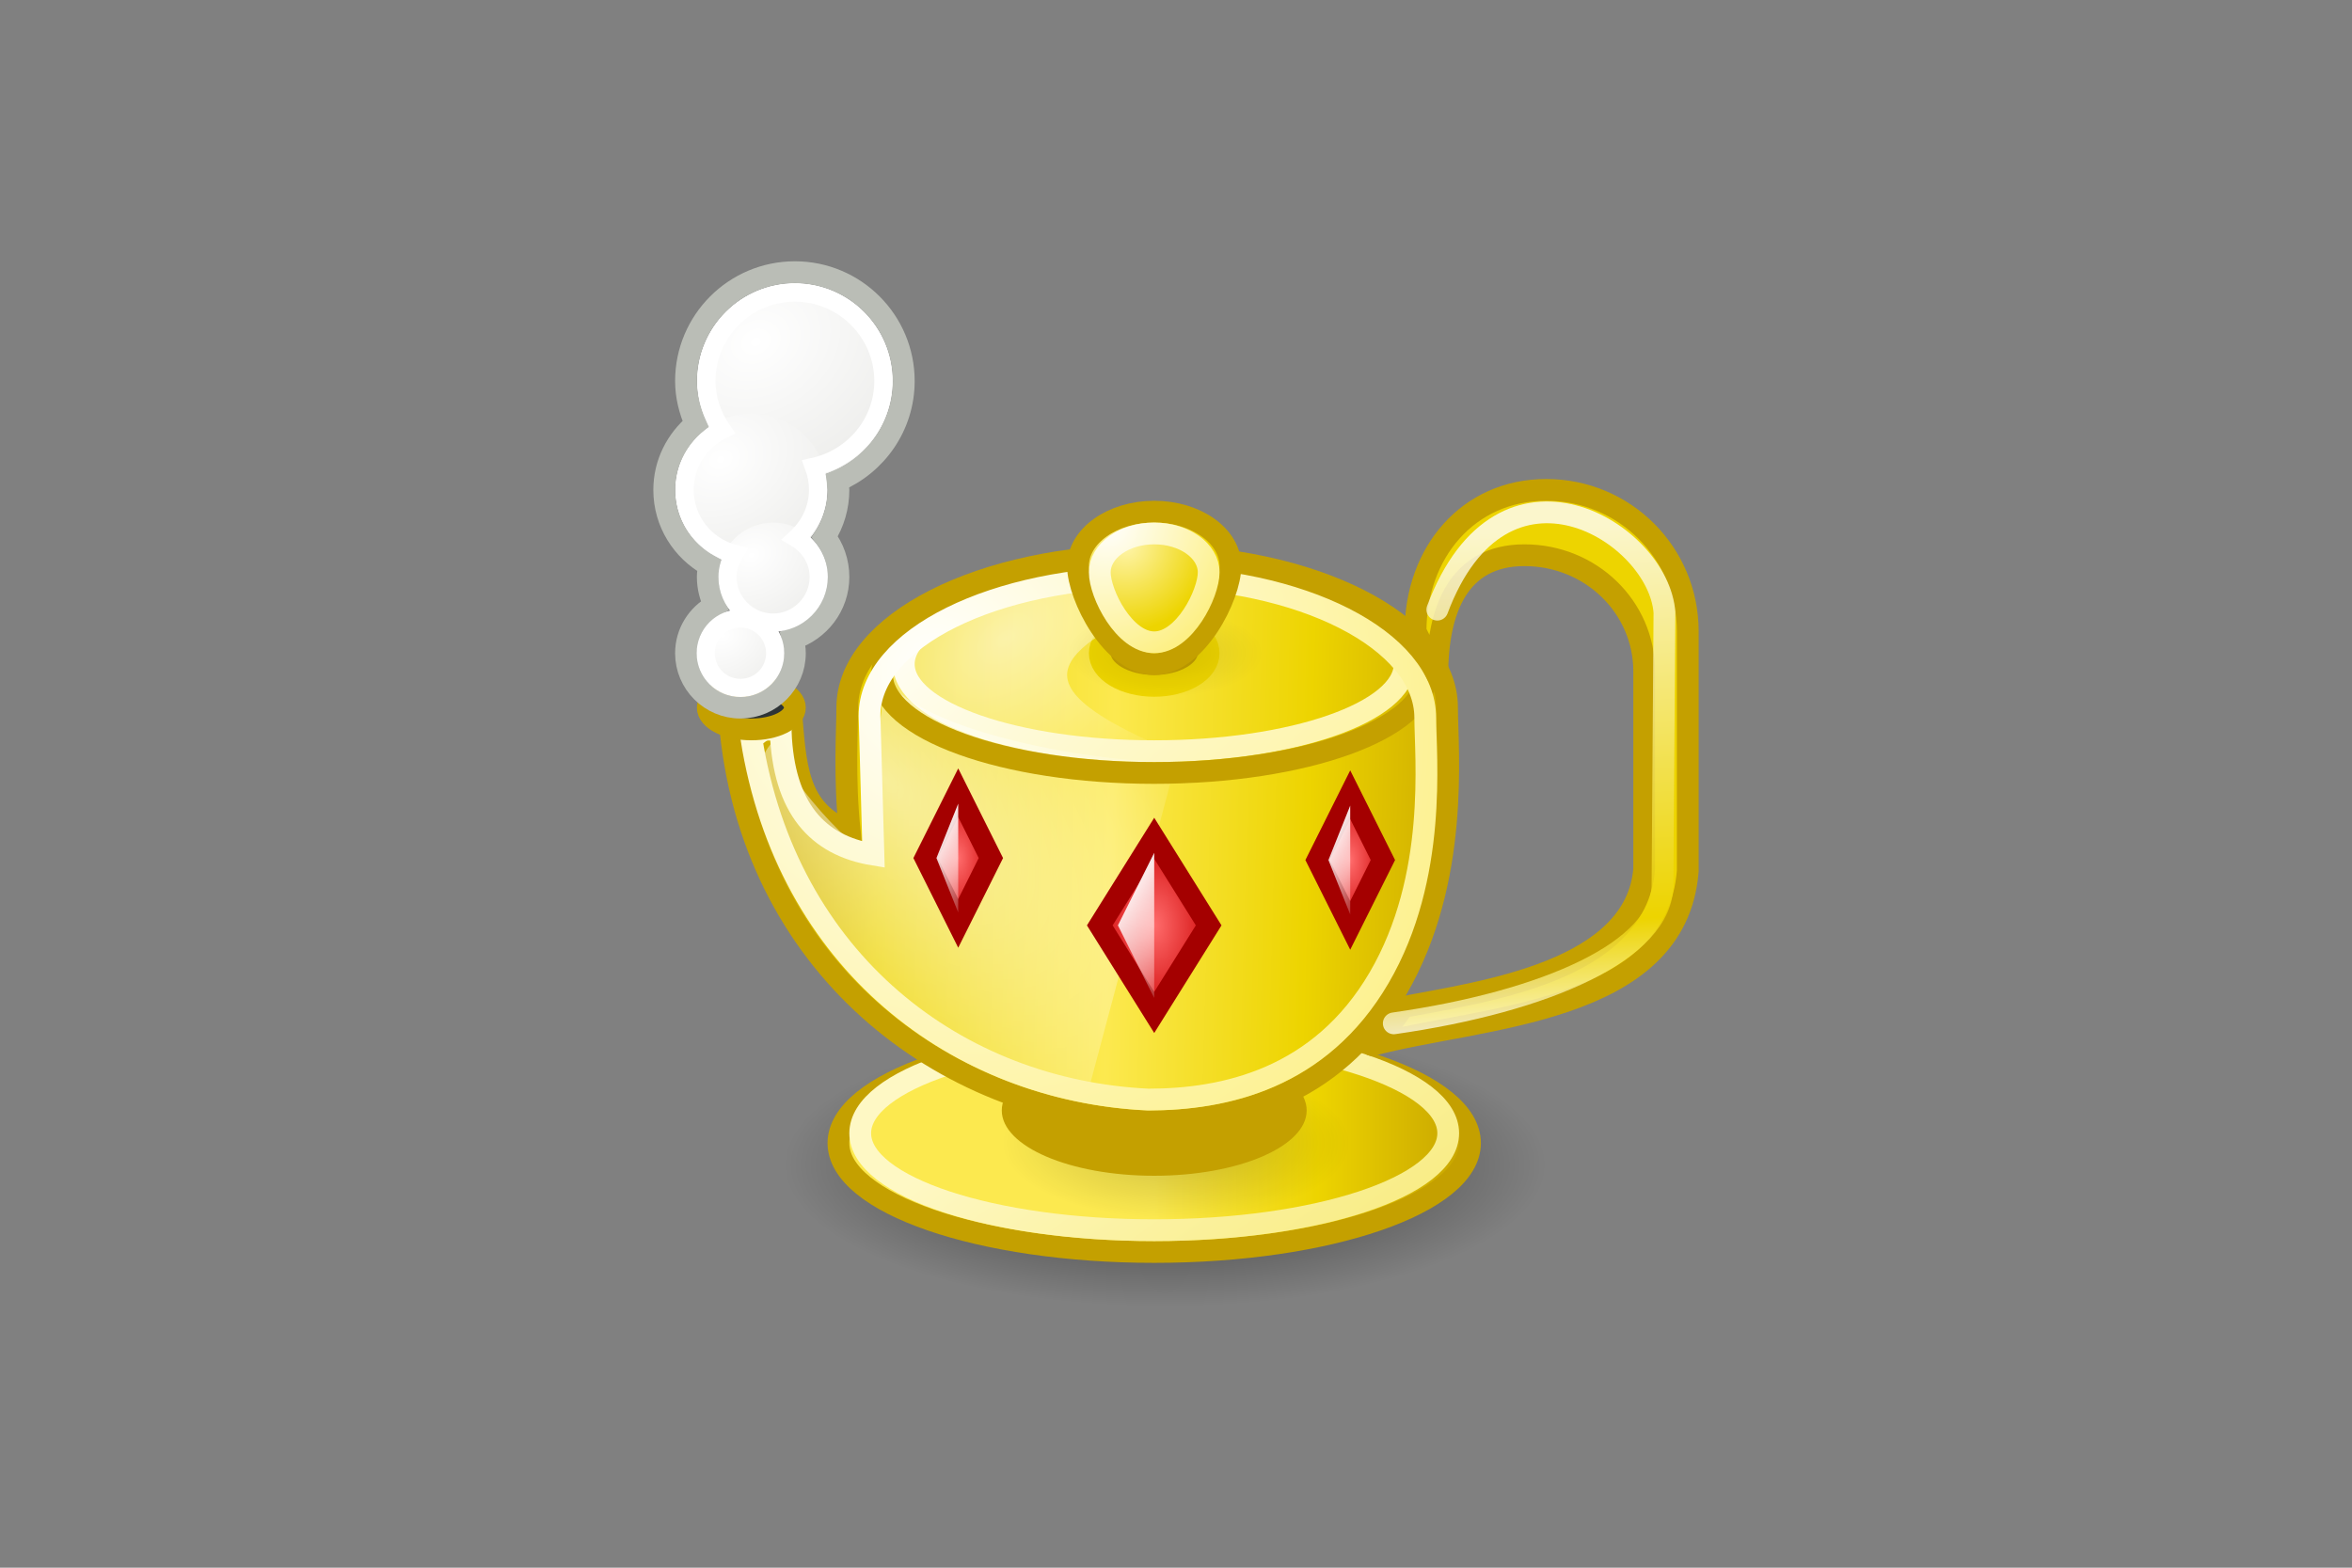
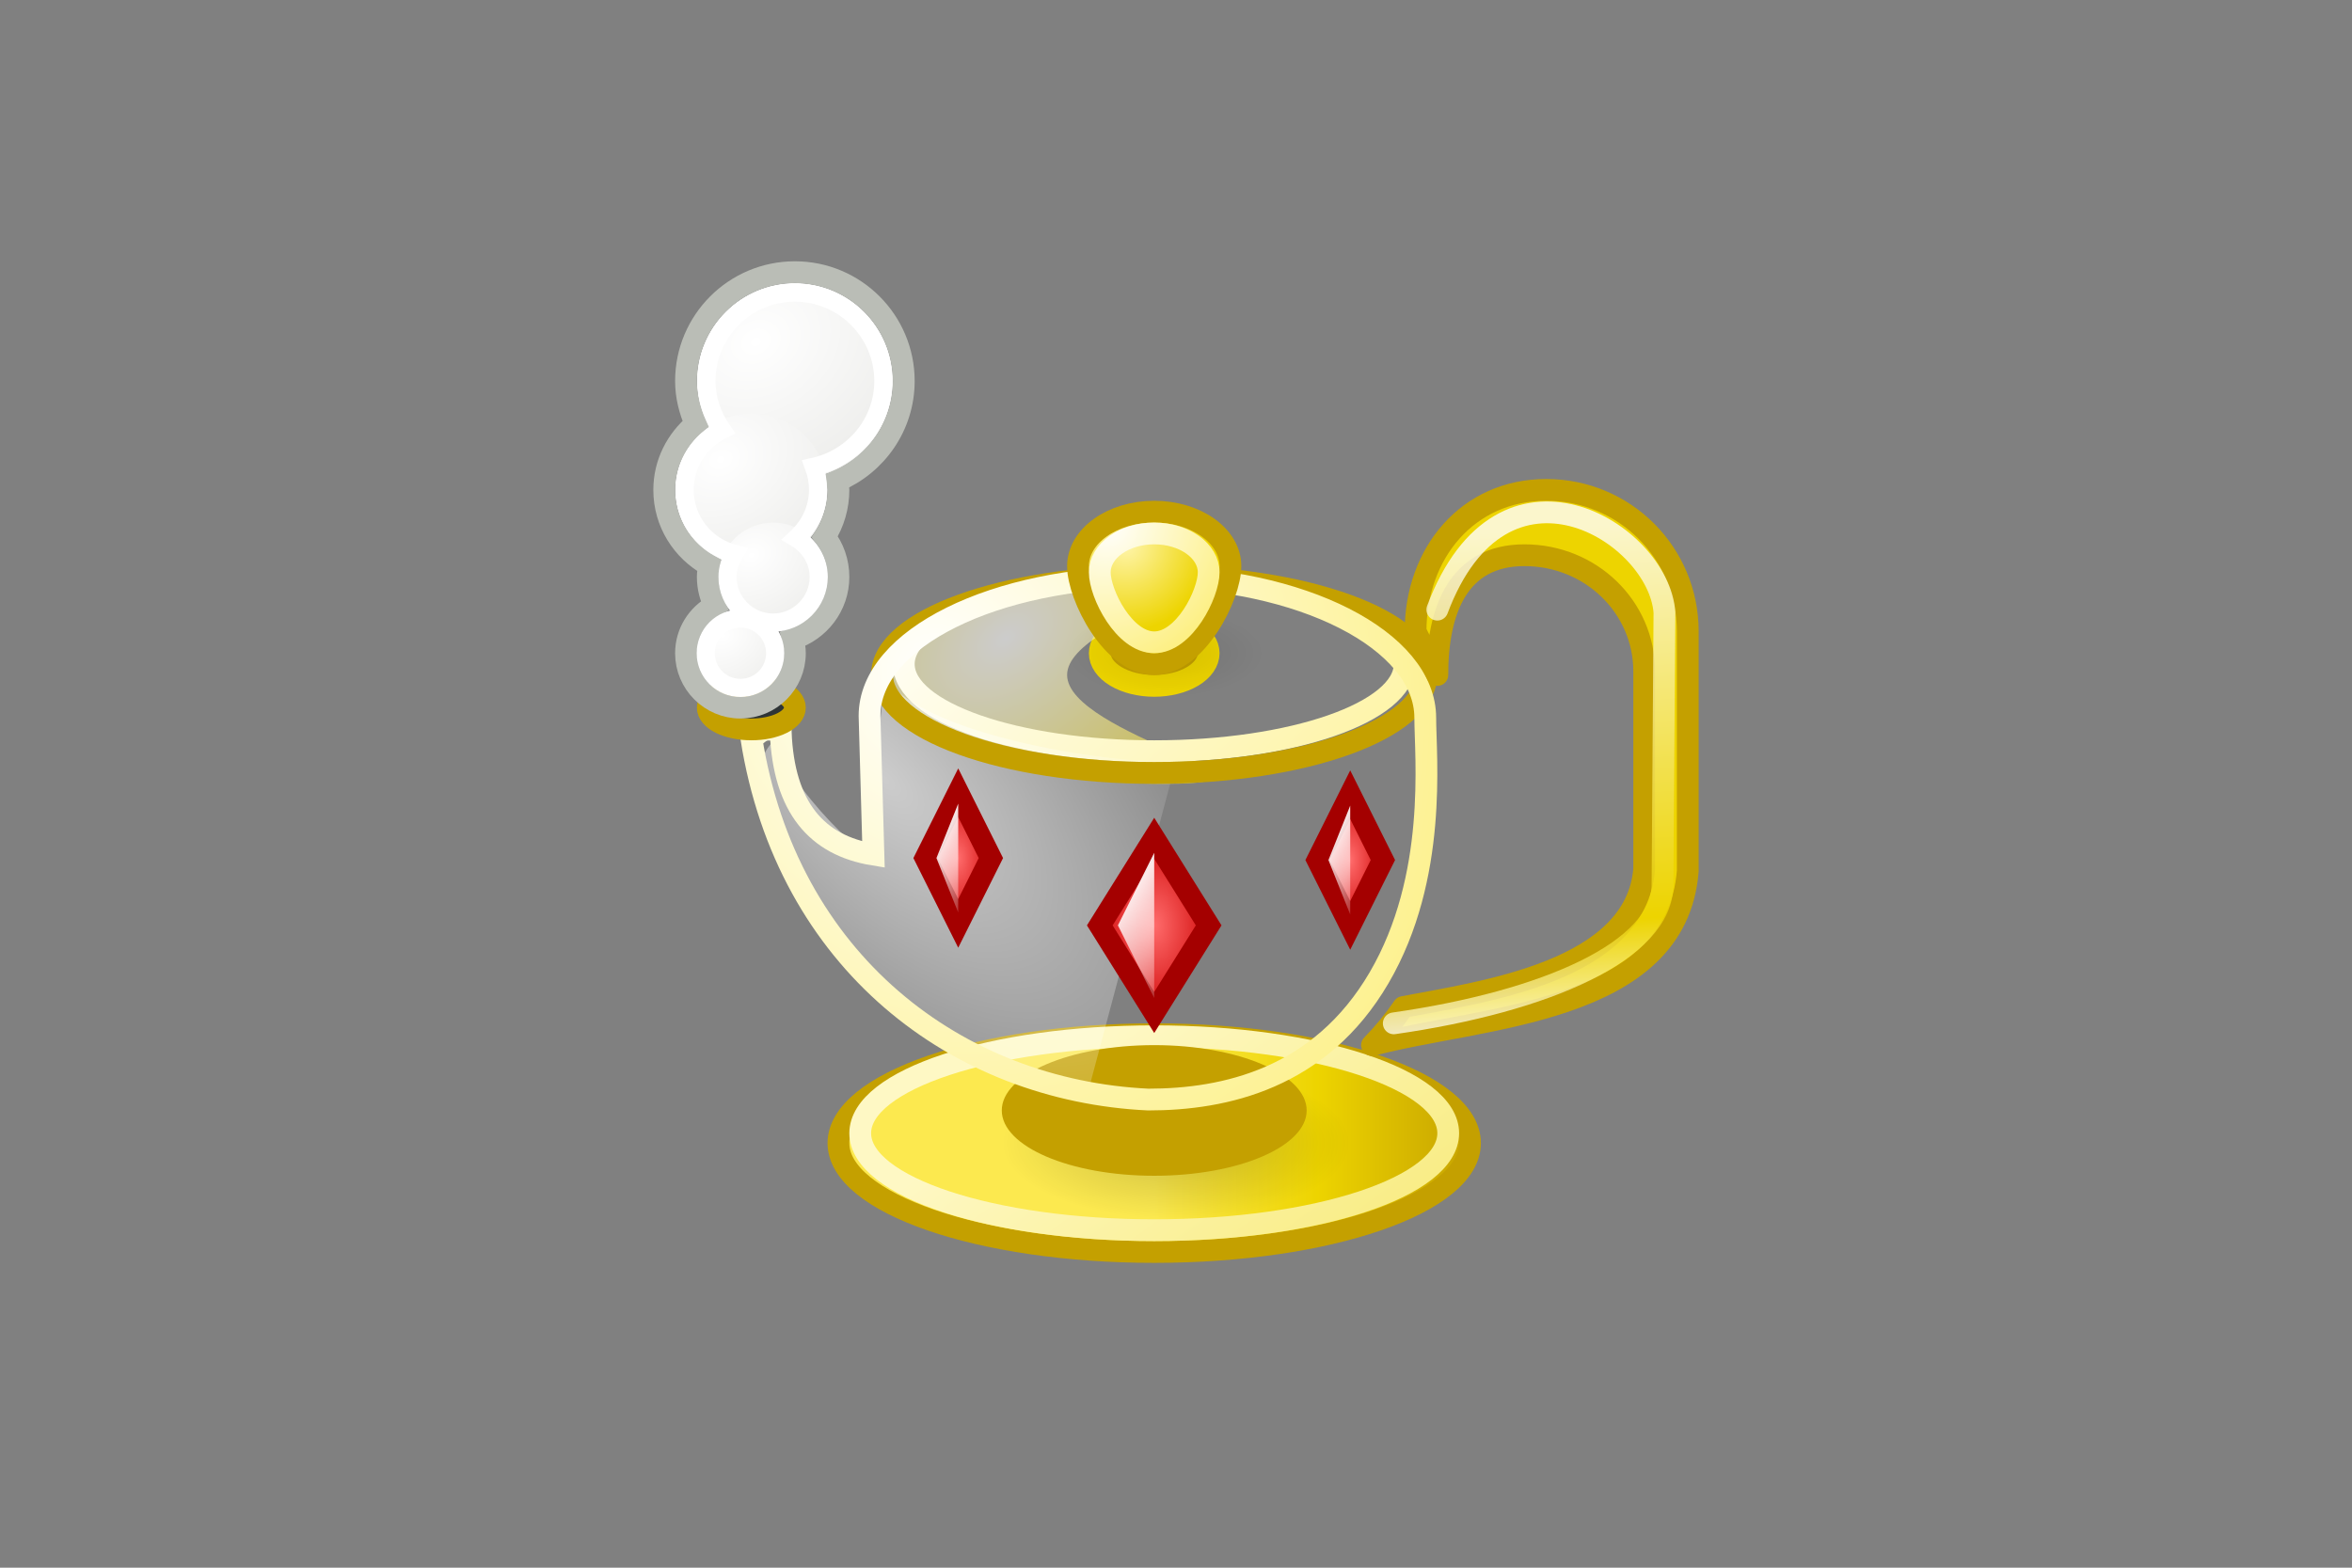
<svg xmlns="http://www.w3.org/2000/svg" width="1200" height="800" viewBox="0 0 1200 800" fill="none">
  <rect x="0" y="0" width="1200" height="800" fill="#808080" stroke="none" />
-   <path opacity="0.6" fill-rule="evenodd" clip-rule="evenodd" d="M788.89 594.443C788.89 634.312 701.777 666.666 594.444 666.666C487.11 666.666 400 634.312 400 594.443C400 554.577 487.11 522.223 594.444 522.223C701.777 522.223 788.89 554.577 788.89 594.443Z" fill="url(#paint0_radial_194_5285)" />
  <path fill-rule="evenodd" clip-rule="evenodd" d="M750 583.334C750 614 677.823 638.89 588.89 638.89C499.957 638.89 427.777 614 427.777 583.334C427.777 552.667 499.957 527.777 588.89 527.777C677.823 527.777 750 552.667 750 583.334Z" fill="url(#paint1_linear_194_5285)" stroke="#C4A000" stroke-width="11.11" />
  <path opacity="0.2" fill-rule="evenodd" clip-rule="evenodd" d="M688.891 583.335C688.891 604.802 649.068 622.224 600.001 622.224C550.934 622.224 511.111 604.802 511.111 583.335C511.111 561.868 550.934 544.445 600.001 544.445C649.068 544.445 688.891 561.868 688.891 583.335Z" fill="url(#paint2_radial_194_5285)" />
  <path d="M738.889 578.289C738.889 605.607 671.689 627.778 588.889 627.778C506.089 627.778 438.889 605.607 438.889 578.289C438.889 550.97 506.089 528.797 588.889 528.797C671.689 528.797 738.889 550.97 738.889 578.289Z" stroke="url(#paint3_linear_194_5285)" stroke-width="11.11" />
  <path fill-rule="evenodd" clip-rule="evenodd" d="M666.668 566.665C666.668 585.065 631.824 599.999 588.89 599.999C545.957 599.999 511.111 585.065 511.111 566.665C511.111 548.265 545.957 533.332 588.89 533.332C631.824 533.332 666.668 548.265 666.668 566.665Z" fill="#C4A000" />
-   <path fill-rule="evenodd" clip-rule="evenodd" d="M585.291 283.332C500.835 283.332 432.302 318.107 432.302 361.042C432.302 372.334 430.606 396.336 433.541 424.465C405.893 413.811 405.925 389.861 403.5 361.39H372.533C372.448 363.332 372.225 365.353 372.225 367.315C382.416 492.274 480.281 567.497 585.291 572.222C627.52 572.222 679.987 560.763 712.577 504.965C745.166 449.167 738.281 382.511 738.281 361.042C738.281 318.105 669.748 283.332 585.291 283.332Z" fill="url(#paint4_linear_194_5285)" stroke="#C4A000" stroke-width="11.11" />
  <path fill-rule="evenodd" clip-rule="evenodd" d="M616.665 333.335C616.665 337.755 613.738 341.994 608.529 345.12C603.32 348.245 596.254 350.001 588.887 350.001C581.52 350.001 574.455 348.245 569.245 345.12C564.036 341.994 561.109 337.755 561.109 333.335C561.109 328.914 564.036 324.675 569.245 321.55C574.455 318.424 581.52 316.668 588.887 316.668C596.254 316.668 603.32 318.424 608.529 321.55C613.738 324.675 616.665 328.914 616.665 333.335Z" fill="#C4A000" stroke="#EDD400" stroke-width="11.109" />
  <path opacity="0.6" fill-rule="evenodd" clip-rule="evenodd" d="M544.444 344.445C544.444 375.111 671.111 400.001 594.444 400.001C517.777 400.001 455.557 375.111 455.557 344.445C455.557 313.778 517.777 288.891 594.444 288.891C671.111 288.891 544.444 313.778 544.444 344.445Z" fill="url(#paint5_radial_194_5285)" />
  <path d="M716.668 338.891C716.668 363.424 659.424 383.335 588.89 383.335C518.357 383.335 461.111 363.424 461.111 338.891C461.111 314.358 518.357 294.445 588.89 294.445C659.424 294.445 716.668 314.358 716.668 338.891Z" stroke="url(#paint6_linear_194_5285)" stroke-width="11.11" />
  <path opacity="0.6" fill-rule="evenodd" clip-rule="evenodd" d="M451.389 344.445C451.389 354.618 442.866 408.441 444.443 433.335C445.232 445.781 390.057 387.643 399.305 377.779C420.139 355.558 388.889 377.779 388.889 388.891C388.889 478.47 494.664 534.135 509.914 543.479C525.166 552.822 541.234 555.558 555.555 555.558L599.999 388.891C550.578 388.891 464.016 370.916 451.389 344.445Z" fill="url(#paint7_radial_194_5285)" />
  <path d="M727.777 344.204C727.777 371.938 665.556 394.444 588.89 394.444C512.223 394.444 450 371.938 450 344.204C450 316.471 512.223 293.965 588.89 293.965C665.556 293.965 727.777 316.471 727.777 344.204Z" stroke="#C4A000" stroke-width="11.11" />
  <path opacity="0.1" fill-rule="evenodd" clip-rule="evenodd" d="M644.443 333.332C644.443 345.599 622.043 355.555 594.443 355.555C566.843 355.555 544.443 345.599 544.443 333.332C544.443 321.066 566.843 311.109 594.443 311.109C622.043 311.109 644.443 321.066 644.443 333.332Z" fill="url(#paint8_radial_194_5285)" />
  <path d="M585.844 294.445C507.803 294.445 443.636 325.687 443.636 365.329L445.636 436.112C416.794 431.399 399.853 412.154 398.324 373.612C388.374 370.049 387.482 374.852 383.334 376.737C401.413 490.858 488.388 556.497 585.844 561.112C624.865 561.112 673.505 550.474 703.619 498.96C733.734 447.445 727.174 386.141 727.174 366.32C727.174 326.679 663.886 294.445 585.844 294.445Z" stroke="url(#paint9_radial_194_5285)" stroke-width="11.11" />
  <path fill-rule="evenodd" clip-rule="evenodd" d="M627.777 288.889C627.777 273.555 610.356 261.109 588.89 261.109C567.423 261.109 550 273.555 550 288.889C550 304.222 567.423 338.889 588.89 338.889C610.356 338.889 627.777 304.222 627.777 288.889Z" fill="url(#paint10_radial_194_5285)" stroke="#C4A000" stroke-width="11.11" />
  <path d="M616.668 292.062C616.668 281.11 604.224 272.223 588.89 272.223C573.557 272.223 561.111 281.11 561.111 292.062C561.111 303.016 573.557 327.777 588.89 327.777C604.224 327.777 616.668 303.016 616.668 292.062Z" stroke="url(#paint11_radial_194_5285)" stroke-width="11.11" />
  <path d="M488.889 404.539L472.223 437.872L488.889 471.206L505.556 437.872L488.889 404.539Z" fill="url(#paint12_radial_194_5285)" stroke="#A40000" stroke-width="11.11" stroke-linecap="round" />
  <path d="M488.89 410.09L477.777 437.869L488.89 465.646V410.09Z" fill="url(#paint13_linear_194_5285)" />
  <path d="M688.889 405.555L672.223 438.888L688.889 472.221L705.556 438.888L688.889 405.555Z" fill="url(#paint14_radial_194_5285)" stroke="#A40000" stroke-width="11.11" stroke-linecap="round" />
  <path d="M688.89 411.109L677.777 438.889L688.89 466.666V411.109Z" fill="url(#paint15_linear_194_5285)" />
  <path d="M588.89 427.777L561.111 472.223L588.89 516.667L616.668 472.223L588.89 427.777Z" fill="url(#paint16_radial_194_5285)" stroke="#A40000" stroke-width="11.11" stroke-linecap="round" />
  <path d="M588.89 435.184L570.369 472.221L588.89 509.257V435.184Z" fill="url(#paint17_linear_194_5285)" />
  <path fill-rule="evenodd" clip-rule="evenodd" d="M405.556 361.111C405.556 364.058 403.214 366.884 399.047 368.968C394.88 371.052 389.227 372.222 383.334 372.222C377.44 372.222 371.788 371.052 367.62 368.968C363.453 366.884 361.111 364.058 361.111 361.111C361.111 358.164 363.453 355.338 367.62 353.254C371.788 351.171 377.44 350 383.334 350C389.227 350 394.88 351.171 399.047 353.254C403.214 355.338 405.556 358.164 405.556 361.111Z" fill="#2E3436" stroke="#C4A000" stroke-width="11.113" />
  <path fill-rule="evenodd" clip-rule="evenodd" d="M455.557 194.445C455.557 207.706 450.289 220.424 440.912 229.801C431.535 239.177 418.817 244.445 405.557 244.445C392.296 244.445 379.578 239.177 370.201 229.801C360.824 220.424 355.557 207.706 355.557 194.445C355.557 181.184 360.824 168.467 370.201 159.09C379.578 149.713 392.296 144.445 405.557 144.445C418.817 144.445 431.535 149.713 440.912 159.09C450.289 168.467 455.557 181.184 455.557 194.445Z" fill="url(#paint18_radial_194_5285)" />
  <path fill-rule="evenodd" clip-rule="evenodd" d="M422.223 249.998C422.223 260.312 418.126 270.204 410.833 277.497C403.54 284.79 393.648 288.887 383.334 288.887C373.02 288.887 363.129 284.79 355.836 277.497C348.543 270.204 344.445 260.312 344.445 249.998C344.445 239.684 348.543 229.793 355.836 222.5C363.129 215.207 373.02 211.109 383.334 211.109C393.648 211.109 403.54 215.207 410.833 222.5C418.126 229.793 422.223 239.684 422.223 249.998Z" fill="url(#paint19_radial_194_5285)" />
  <path fill-rule="evenodd" clip-rule="evenodd" d="M422.222 294.442C422.222 301.809 419.295 308.874 414.086 314.084C408.876 319.293 401.811 322.22 394.444 322.22C387.077 322.22 380.011 319.293 374.802 314.084C369.593 308.874 366.666 301.809 366.666 294.442C366.666 287.075 369.593 280.009 374.802 274.8C380.011 269.591 387.077 266.664 394.444 266.664C401.811 266.664 408.876 269.591 414.086 274.8C419.295 280.009 422.222 287.075 422.222 294.442Z" fill="url(#paint20_radial_194_5285)" />
  <path fill-rule="evenodd" clip-rule="evenodd" d="M399.999 333.332C399.999 339.225 397.658 344.878 393.49 349.045C389.323 353.213 383.671 355.554 377.777 355.554C371.883 355.554 366.231 353.213 362.063 349.045C357.896 344.878 355.555 339.225 355.555 333.332C355.555 327.438 357.896 321.786 362.063 317.618C366.231 313.451 371.883 311.109 377.777 311.109C383.671 311.109 389.323 313.451 393.49 317.618C397.658 321.786 399.999 327.438 399.999 333.332Z" fill="url(#paint21_radial_194_5285)" />
  <path d="M405.555 138.891C374.889 138.891 349.999 163.778 349.999 194.445C349.999 202.282 351.928 209.557 354.86 216.32C345.203 224.476 338.889 236.382 338.889 250.001C338.889 266.701 348.174 280.949 361.805 288.543C361.447 290.501 361.11 292.384 361.11 294.445C361.11 299.703 362.412 304.605 364.582 309.028C355.924 313.736 349.999 322.793 349.999 333.334C349.999 348.668 362.443 361.111 377.776 361.111C393.11 361.111 405.555 348.668 405.555 333.334C405.555 330.789 405.155 328.384 404.514 326.043C417.918 321.724 427.776 309.28 427.776 294.445C427.776 286.747 425.22 279.605 420.832 273.959C425.372 266.793 427.781 258.484 427.776 250.001C427.776 248.459 427.235 246.986 427.082 245.486C447.02 237.049 461.11 217.445 461.11 194.445C461.11 163.778 436.222 138.891 405.555 138.891Z" stroke="#BABDB6" stroke-width="11.11" />
  <path d="M405.557 149.305C380.715 149.305 360.417 169.603 360.417 194.442C360.417 203.759 363.55 212.261 368.402 219.442C357.09 224.973 349.307 236.565 349.307 249.998C349.307 265.769 360.09 278.784 374.652 282.638C372.577 286.107 371.182 290.109 371.182 294.442C371.182 307.221 381.667 317.707 394.444 317.707C407.223 317.707 417.709 307.221 417.709 294.442C417.709 285.998 413.011 278.694 406.25 274.651C412.944 268.436 417.361 259.846 417.361 249.998C417.361 245.851 416.64 241.869 415.277 238.192C435.394 233.705 450.694 215.907 450.694 194.442C450.694 169.603 430.396 149.305 405.557 149.305ZM377.777 315.623C375.45 315.618 373.145 316.072 370.994 316.96C368.843 317.848 366.889 319.152 365.244 320.798C363.598 322.443 362.294 324.398 361.406 326.549C360.518 328.7 360.064 331.005 360.069 333.332C360.069 343.144 367.965 351.04 377.777 351.04C387.59 351.04 395.486 343.144 395.486 333.332C395.486 323.519 387.59 315.623 377.777 315.623Z" stroke="white" stroke-width="9.258" />
  <path d="M788.89 250C748.877 250 722.223 282.21 722.223 322.223L733.333 344.444C733.333 311.494 743.923 283.333 777.777 283.333C811.633 283.333 838.89 309.758 838.89 342.708V443.402C834.688 495.735 756.827 506.069 715.973 513.89C711.232 520.829 705.886 527.335 700 533.333C754.146 518.662 855.369 517.923 861.11 444.444V322.223C861.11 282.208 828.9 250 788.89 250Z" fill="#EDD400" stroke="#C4A000" stroke-width="11.11" stroke-linecap="round" stroke-linejoin="round" />
  <path opacity="0.8" d="M733.334 311.109C766.668 222.221 846.23 271.823 849.209 312.498L848.216 451.388C848.216 485.117 788.89 511.109 711.111 522.221" stroke="url(#paint22_linear_194_5285)" stroke-width="11.11" stroke-linecap="round" stroke-linejoin="round" />
  <defs>
    <radialGradient id="paint0_radial_194_5285" cx="0" cy="0" r="1" gradientUnits="userSpaceOnUse" gradientTransform="translate(594.445 594.445) scale(194.444 72.222)">
      <stop />
      <stop offset="1" stop-opacity="0" />
    </radialGradient>
    <linearGradient id="paint1_linear_194_5285" x1="422.222" y1="566.667" x2="755.556" y2="566.667" gradientUnits="userSpaceOnUse">
      <stop stop-color="#FCE94F" />
      <stop offset="0.5" stop-color="#FCE94F" />
      <stop offset="0.75" stop-color="#EDD400" />
      <stop offset="1" stop-color="#C4A000" />
    </linearGradient>
    <radialGradient id="paint2_radial_194_5285" cx="0" cy="0" r="1" gradientUnits="userSpaceOnUse" gradientTransform="translate(600 583.336) scale(88.889 38.889)">
      <stop />
      <stop offset="1" stop-opacity="0" />
    </radialGradient>
    <linearGradient id="paint3_linear_194_5285" x1="513.889" y1="566.665" x2="808.663" y2="971.744" gradientUnits="userSpaceOnUse">
      <stop stop-color="#FEF8C4" />
      <stop offset="1" stop-color="#EDD400" />
    </linearGradient>
    <linearGradient id="paint4_linear_194_5285" x1="366.666" y1="433.332" x2="766.666" y2="444.443" gradientUnits="userSpaceOnUse">
      <stop stop-color="#C4A000" />
      <stop offset="0.206" stop-color="#EDD400" />
      <stop offset="0.5" stop-color="#FCE94F" />
      <stop offset="0.75" stop-color="#EDD400" />
      <stop offset="1" stop-color="#C4A000" />
    </linearGradient>
    <radialGradient id="paint5_radial_194_5285" cx="0" cy="0" r="1" gradientUnits="userSpaceOnUse" gradientTransform="translate(513.024 325.926) rotate(52.193) scale(93.754 143.989)">
      <stop stop-color="white" />
      <stop offset="1" stop-color="#FCE94F" />
    </radialGradient>
    <linearGradient id="paint6_linear_194_5285" x1="456.001" y1="289.509" x2="777.066" y2="633.271" gradientUnits="userSpaceOnUse">
      <stop stop-color="white" />
      <stop offset="1" stop-color="#FCE94F" />
    </linearGradient>
    <radialGradient id="paint7_radial_194_5285" cx="0" cy="0" r="1" gradientUnits="userSpaceOnUse" gradientTransform="translate(451.402 397.664) rotate(46.273) scale(295.373 142.446)">
      <stop stop-color="white" />
      <stop offset="1" stop-color="white" stop-opacity="0" />
    </radialGradient>
    <radialGradient id="paint8_radial_194_5285" cx="0" cy="0" r="1" gradientUnits="userSpaceOnUse" gradientTransform="translate(594.444 333.332) scale(50 22.222)">
      <stop />
      <stop offset="1" stop-opacity="0" />
    </radialGradient>
    <radialGradient id="paint9_radial_194_5285" cx="0" cy="0" r="1" gradientUnits="userSpaceOnUse" gradientTransform="translate(477.026 344.392) rotate(57.687) scale(460.268 418.546)">
      <stop stop-color="white" />
      <stop offset="1" stop-color="#FCE94F" />
    </radialGradient>
    <radialGradient id="paint10_radial_194_5285" cx="0" cy="0" r="1" gradientUnits="userSpaceOnUse" gradientTransform="translate(574.305 277.777) scale(42.778 44.444)">
      <stop stop-color="#FFF5AC" />
      <stop offset="1" stop-color="#EDD400" />
    </radialGradient>
    <radialGradient id="paint11_radial_194_5285" cx="0" cy="0" r="1" gradientUnits="userSpaceOnUse" gradientTransform="translate(565.728 266.671) rotate(-67.38) scale(111.189 97.222)">
      <stop stop-color="white" />
      <stop offset="1" stop-color="#FCE94F" />
    </radialGradient>
    <radialGradient id="paint12_radial_194_5285" cx="0" cy="0" r="1" gradientUnits="userSpaceOnUse" gradientTransform="translate(488.889 437.871) scale(20 38.889)">
      <stop stop-color="#FF6C6C" />
      <stop offset="1" stop-color="#CC0000" />
    </radialGradient>
    <linearGradient id="paint13_linear_194_5285" x1="481.482" y1="419.349" x2="511.853" y2="434.534" gradientUnits="userSpaceOnUse">
      <stop stop-color="white" />
      <stop offset="1" stop-color="white" stop-opacity="0" />
    </linearGradient>
    <radialGradient id="paint14_radial_194_5285" cx="0" cy="0" r="1" gradientUnits="userSpaceOnUse" gradientTransform="translate(688.889 438.886) scale(20 38.889)">
      <stop stop-color="#FF6C6C" />
      <stop offset="1" stop-color="#CC0000" />
    </radialGradient>
    <linearGradient id="paint15_linear_194_5285" x1="681.482" y1="420.369" x2="711.853" y2="435.554" gradientUnits="userSpaceOnUse">
      <stop stop-color="white" />
      <stop offset="1" stop-color="white" stop-opacity="0" />
    </linearGradient>
    <radialGradient id="paint16_radial_194_5285" cx="0" cy="0" r="1" gradientUnits="userSpaceOnUse" gradientTransform="translate(588.89 472.222) scale(33.333 51.852)">
      <stop stop-color="#FF6C6C" />
      <stop offset="1" stop-color="#CC0000" />
    </radialGradient>
    <linearGradient id="paint17_linear_194_5285" x1="576.544" y1="447.527" x2="622.043" y2="475.964" gradientUnits="userSpaceOnUse">
      <stop stop-color="white" />
      <stop offset="1" stop-color="white" stop-opacity="0" />
    </linearGradient>
    <radialGradient id="paint18_radial_194_5285" cx="0" cy="0" r="1" gradientUnits="userSpaceOnUse" gradientTransform="translate(385.569 174.441) rotate(63.435) scale(72.118 89.451)">
      <stop stop-color="white" />
      <stop offset="1" stop-color="#EEEEEC" />
    </radialGradient>
    <radialGradient id="paint19_radial_194_5285" cx="0" cy="0" r="1" gradientUnits="userSpaceOnUse" gradientTransform="translate(367.788 234.439) rotate(63.435) scale(56.091 69.573)">
      <stop stop-color="white" />
      <stop offset="1" stop-color="#EEEEEC" />
    </radialGradient>
    <radialGradient id="paint20_radial_194_5285" cx="0" cy="0" r="1" gradientUnits="userSpaceOnUse" gradientTransform="translate(383.339 283.328) rotate(63.435) scale(40.065 49.695)">
      <stop stop-color="white" />
      <stop offset="1" stop-color="#EEEEEC" />
    </radialGradient>
    <radialGradient id="paint21_radial_194_5285" cx="0" cy="0" r="1" gradientUnits="userSpaceOnUse" gradientTransform="translate(368.893 324.441) rotate(63.435) scale(32.052 39.756)">
      <stop stop-color="white" />
      <stop offset="1" stop-color="#EEEEEC" />
    </radialGradient>
    <linearGradient id="paint22_linear_194_5285" x1="778.178" y1="270.654" x2="796.234" y2="526.609" gradientUnits="userSpaceOnUse">
      <stop stop-color="white" />
      <stop offset="0.786" stop-color="#EDD400" />
      <stop offset="1" stop-color="white" />
    </linearGradient>
  </defs>
</svg>